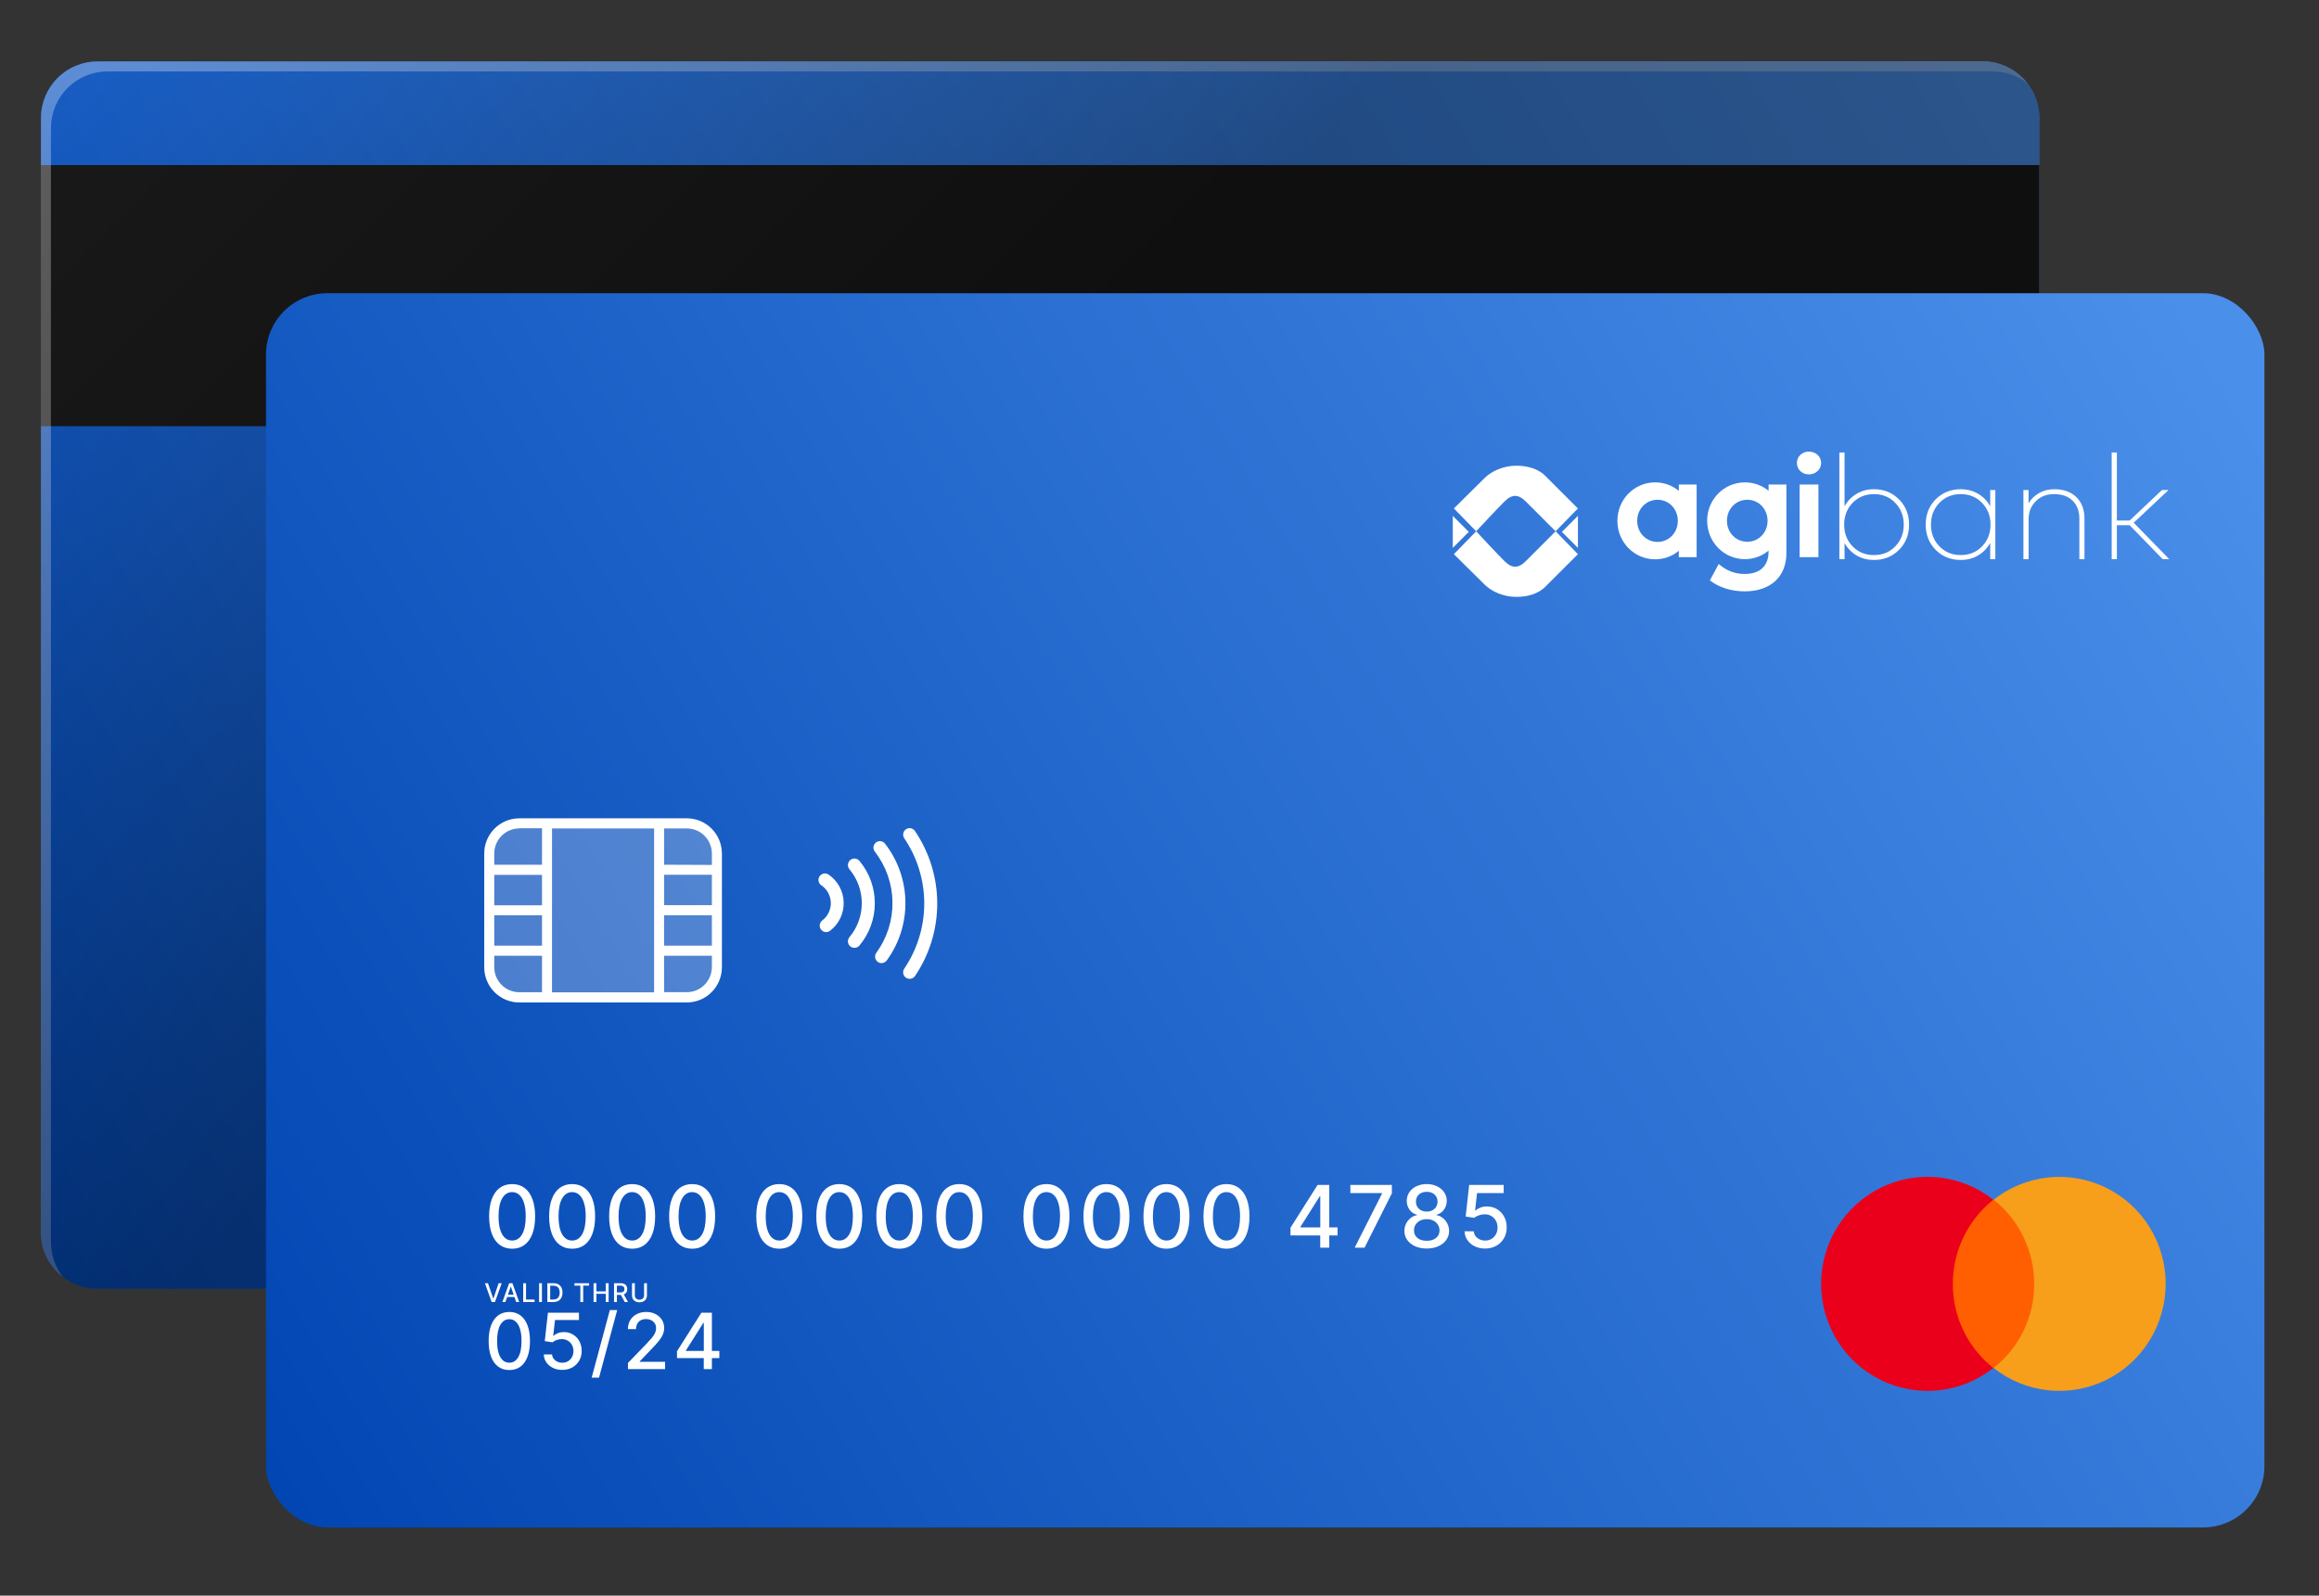
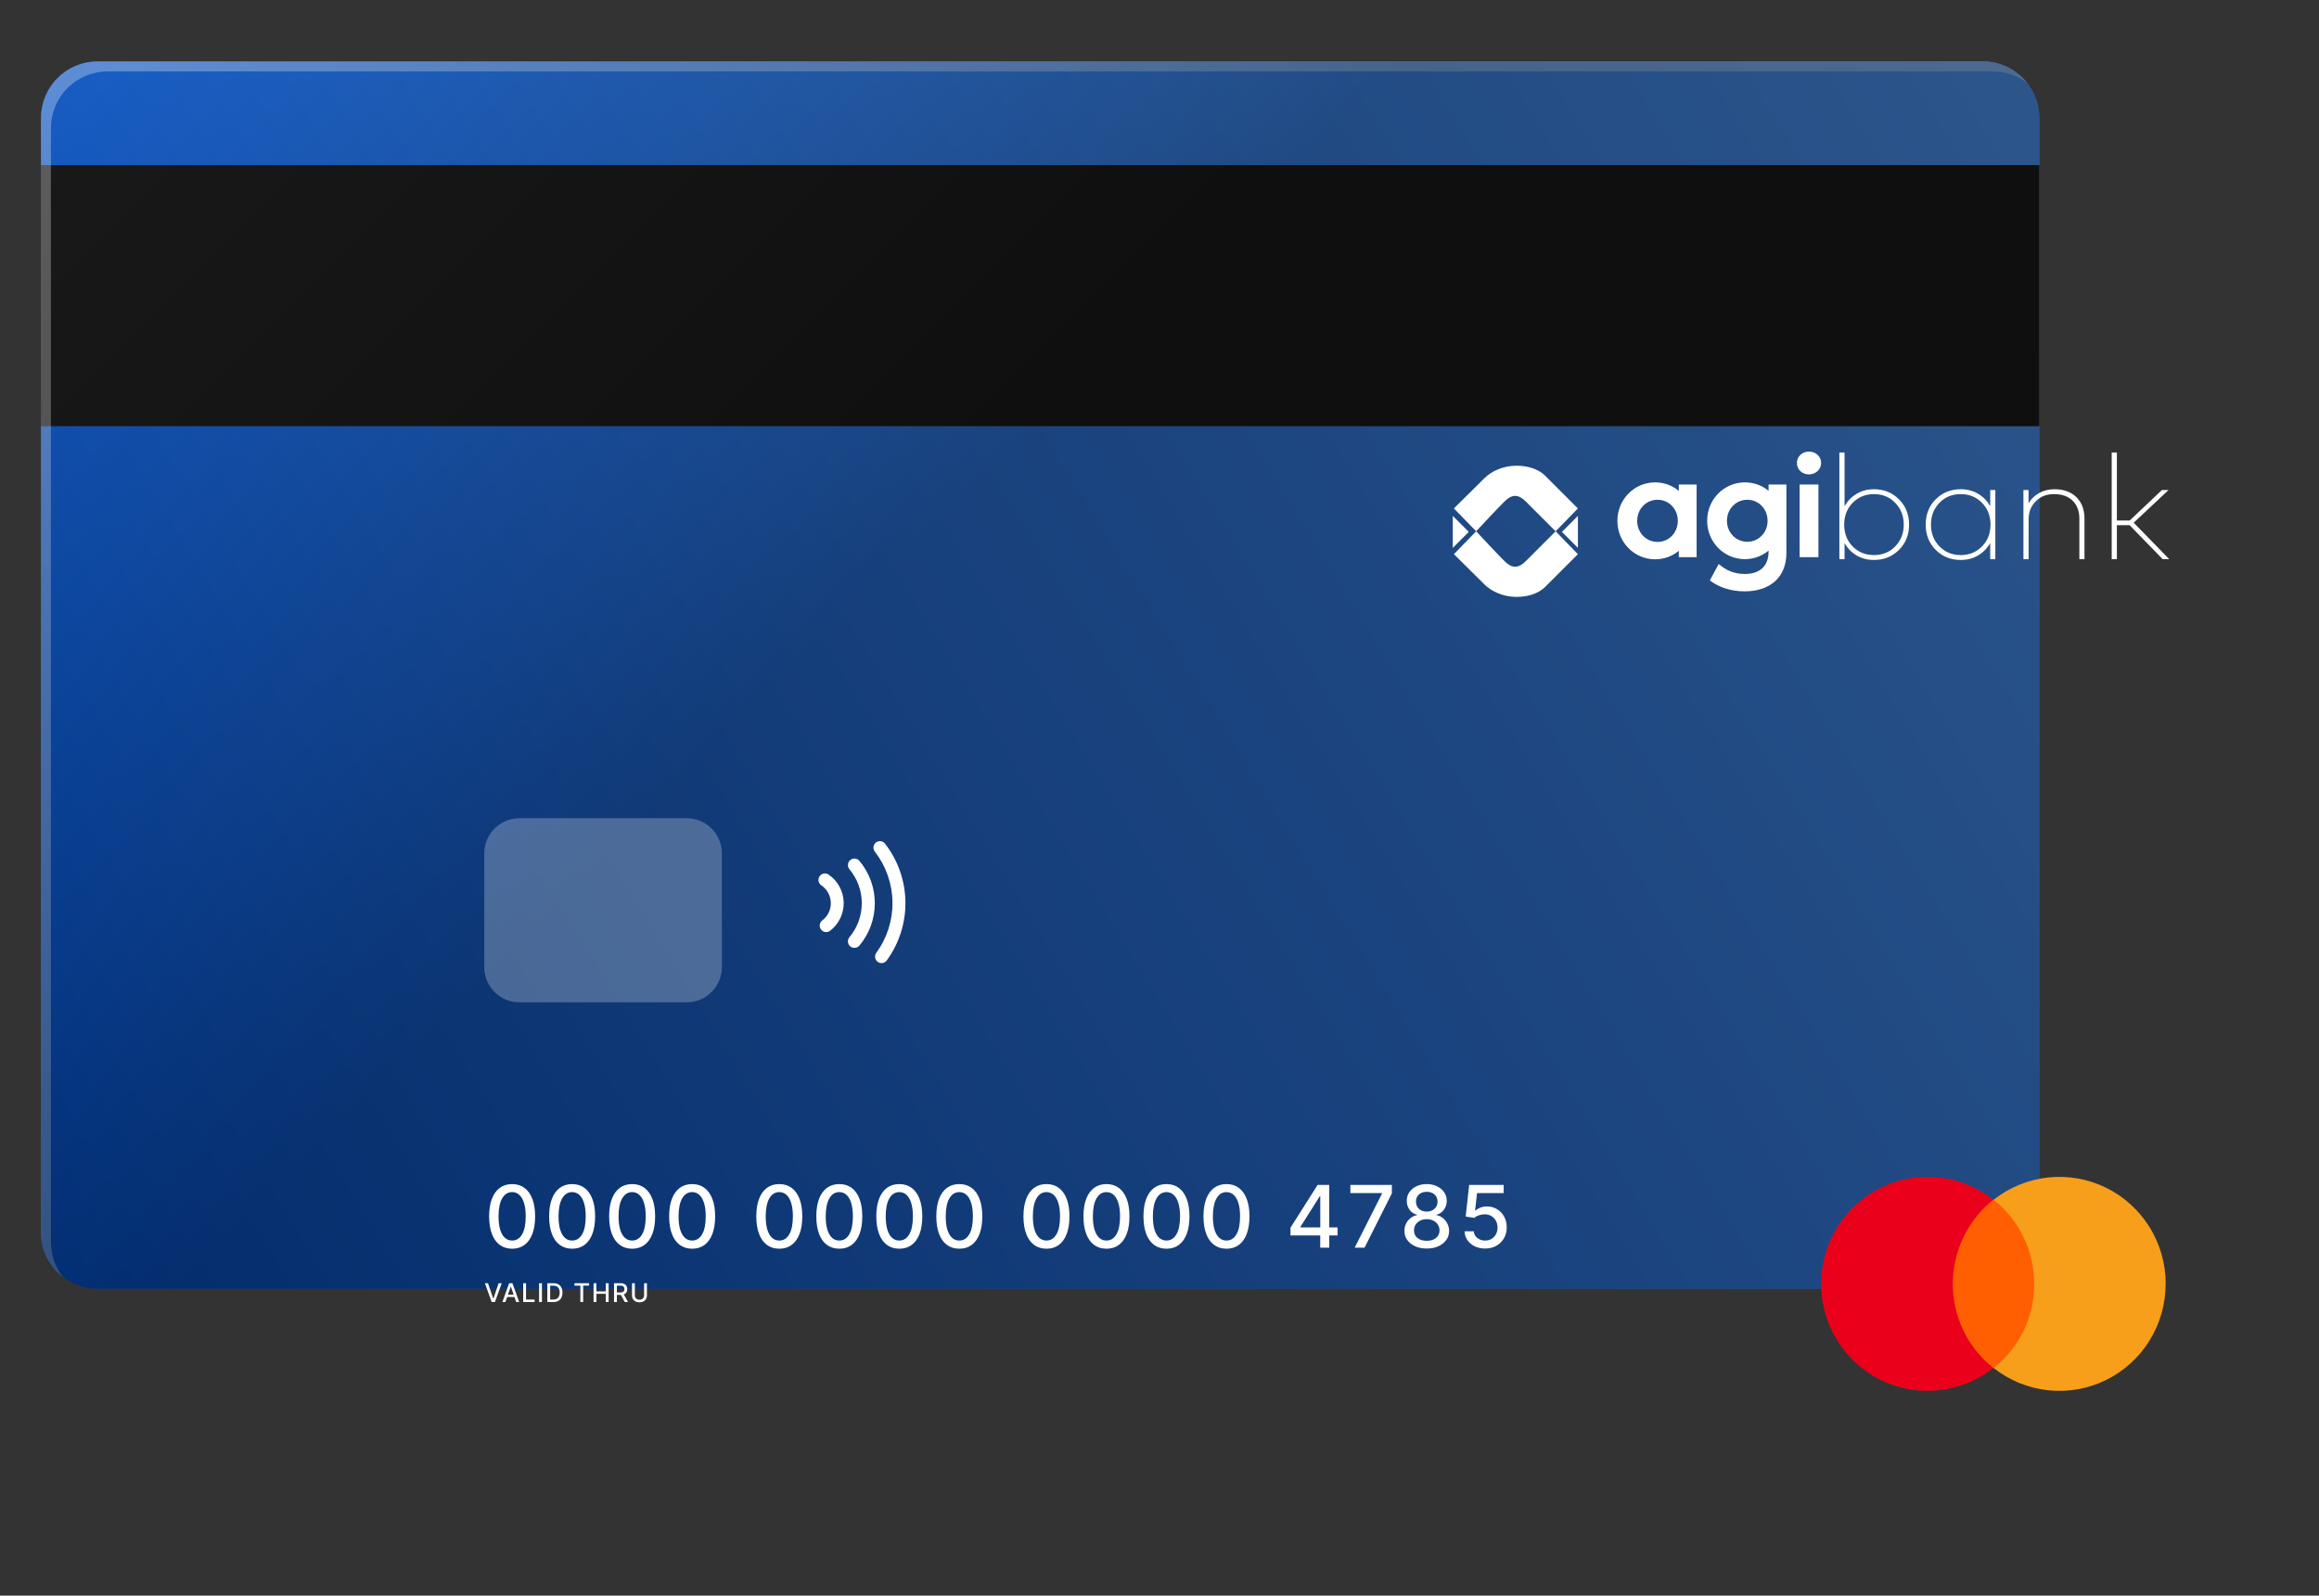
<svg xmlns="http://www.w3.org/2000/svg" fill="none" viewBox="0 0 340 234" height="234" width="340">
  <rect x="0" y="0" width="340" height="234" fill="#333333" stroke="none" />
  <path fill="url(#paint0_linear_2092_685)" d="M14.311 189L290.694 189C295.281 189 299 185.279 299 180.69V17.31C299 12.721 295.281 9 290.694 9L14.311 9C9.724 9 6.005 12.721 6.005 17.31V180.69C6.005 185.279 9.724 189 14.311 189Z" />
  <path fill="#191919" d="M299 24.209H6.005V62.503H299V24.209Z" />
  <path fill="white" d="M7.47 182.155V18.781C7.47 16.578 8.344 14.466 9.901 12.908C11.458 11.351 13.57 10.475 15.771 10.475H292.164C294.007 10.474 295.799 11.089 297.252 12.225C296.477 11.223 295.483 10.412 294.346 9.854C293.209 9.296 291.96 9.006 290.694 9.005H14.302C12.1 9.005 9.988 9.88 8.431 11.438C6.875 12.995 6 15.108 6 17.31V180.685C5.998 181.955 6.288 183.209 6.847 184.35C7.406 185.491 8.218 186.488 9.223 187.266C8.086 185.805 7.469 184.007 7.47 182.155V182.155Z" opacity="0.3" />
  <path fill="url(#paint1_linear_2092_685)" d="M14.311 189L290.694 189C295.281 189 299 185.279 299 180.69V17.31C299 12.721 295.281 9 290.694 9L14.311 9C9.724 9 6.005 12.721 6.005 17.31V180.69C6.005 185.279 9.724 189 14.311 189Z" opacity="0.4" />
  <g clip-path="url(#clip0_2092_685)">
-     <rect fill="url(#paint2_linear_2092_685)" rx="9" height="181" width="293" y="43" x="39" />
    <path fill="white" d="M248.75 71.054H246.139V71.995C245.199 71.201 243.987 70.741 242.67 70.741C239.599 70.741 237.134 73.248 237.134 76.382C237.134 79.516 239.599 82.023 242.67 82.023C243.987 82.023 245.199 81.564 246.139 80.77V81.71H248.75V71.054ZM240.038 76.382C240.038 74.627 241.354 73.29 243.026 73.29C244.676 73.29 245.992 74.627 245.992 76.382C245.992 78.137 244.676 79.474 243.026 79.474C241.354 79.474 240.038 78.137 240.038 76.382Z" />
    <path fill="white" d="M261.911 71.054H259.299V71.974C258.359 71.201 257.147 70.741 255.831 70.741C252.759 70.741 250.294 73.248 250.294 76.361C250.294 79.495 252.759 82.002 255.831 82.002C257.147 82.002 258.359 81.522 259.299 80.749V80.895C259.299 82.984 258.045 84.175 255.81 84.175C254.41 84.175 253.177 83.736 251.986 82.713L250.691 85.115C252.007 86.139 253.825 86.724 255.789 86.724C259.571 86.724 261.911 84.593 261.911 81.125V71.054ZM253.198 76.382C253.198 74.627 254.514 73.29 256.186 73.29C257.836 73.29 259.153 74.627 259.153 76.382C259.153 78.116 257.836 79.453 256.186 79.453C254.514 79.453 253.198 78.116 253.198 76.382Z" />
    <path fill="white" d="M263.454 67.9C263.454 68.861 264.227 69.571 265.209 69.571C266.212 69.571 267.006 68.84 267.006 67.9C267.006 66.938 266.212 66.228 265.209 66.228C264.227 66.228 263.454 66.938 263.454 67.9ZM263.851 81.71H266.609V71.054H263.851V81.71Z" />
    <path fill="white" d="M274.752 71.746C276.215 71.746 277.438 72.242 278.423 73.234C279.408 74.219 279.9 75.454 279.9 76.938C279.9 78.422 279.408 79.657 278.423 80.642C277.438 81.627 276.215 82.119 274.752 82.119C273.803 82.119 272.952 81.898 272.199 81.457C271.453 81.008 270.867 80.403 270.44 79.643V82H269.679V66.358H270.44V74.233C270.874 73.466 271.464 72.861 272.21 72.419C272.956 71.97 273.803 71.746 274.752 71.746ZM277.869 73.745C277.044 72.89 276.005 72.463 274.752 72.463C273.499 72.463 272.456 72.89 271.624 73.745C270.798 74.592 270.385 75.656 270.385 76.938C270.385 78.213 270.798 79.277 271.624 80.132C272.456 80.979 273.499 81.402 274.752 81.402C276.012 81.402 277.055 80.975 277.88 80.121C278.706 79.266 279.118 78.205 279.118 76.938C279.118 75.663 278.702 74.599 277.869 73.745Z" />
    <path fill="white" d="M292.546 82H291.796V79.632C291.362 80.399 290.768 81.008 290.015 81.457C289.269 81.898 288.422 82.119 287.473 82.119C286.01 82.119 284.787 81.627 283.802 80.642C282.824 79.657 282.336 78.422 282.336 76.938C282.336 75.446 282.824 74.208 283.802 73.223C284.787 72.238 286.01 71.746 287.473 71.746C288.422 71.746 289.273 71.97 290.026 72.419C290.779 72.861 291.369 73.469 291.796 74.244V71.865H292.546V82ZM287.473 72.463C286.213 72.463 285.17 72.89 284.345 73.745C283.519 74.599 283.107 75.663 283.107 76.938C283.107 78.205 283.519 79.266 284.345 80.121C285.178 80.975 286.22 81.402 287.473 81.402C288.726 81.402 289.765 80.979 290.591 80.132C291.423 79.277 291.84 78.213 291.84 76.938C291.84 75.656 291.423 74.592 290.591 73.745C289.765 72.89 288.726 72.463 287.473 72.463Z" />
    <path fill="white" d="M301.205 71.746C302.566 71.746 303.642 72.133 304.431 72.908C305.22 73.683 305.615 74.733 305.615 76.058V82H304.865V76.058C304.865 74.965 304.54 74.092 303.888 73.44C303.243 72.789 302.327 72.463 301.14 72.463C300.054 72.463 299.163 72.814 298.468 73.516C297.772 74.219 297.425 75.091 297.425 76.134V82H296.665V71.865H297.414V73.81C297.791 73.18 298.305 72.68 298.956 72.311C299.608 71.934 300.358 71.746 301.205 71.746Z" />
    <path fill="white" d="M310.366 76.33H312.245L316.97 71.865H317.937L312.832 76.656L318.045 82H317.079L312.234 77.025H310.366V82H309.606V66.358H310.366V76.33Z" />
    <path fill="white" d="M217.663 85.727L213.162 81.27L216.428 77.916C217.354 78.917 219.481 81.191 220.576 82.285C221.67 83.38 222.606 83.388 223.709 82.285L228.077 77.916L231.343 81.27L226.533 86.08C225.783 86.83 224.388 87.536 222.341 87.536C220.293 87.536 218.59 86.654 217.663 85.727Z" />
    <path fill="white" d="M217.663 70.106L213.162 74.563L216.428 77.916C217.354 76.916 219.481 74.642 220.576 73.548C221.67 72.454 222.606 72.445 223.709 73.548L228.077 77.916L231.343 74.563L226.533 69.753C225.783 69.003 224.388 68.297 222.341 68.297C220.293 68.297 218.59 69.179 217.663 70.106Z" />
    <path fill="white" d="M213 75.652L215.348 78L213 80.347L213 75.652Z" />
    <path fill="white" d="M231.347 75.652L229 78L231.347 80.347L231.347 75.652Z" />
    <path fill="#FF5F00" d="M299.094 175.943H285.446V200.616H299.094V175.943Z" />
    <path fill="#EB001B" d="M286.314 188.283C286.315 185.908 286.85 183.565 287.878 181.428C288.907 179.292 290.402 177.416 292.253 175.943C289.951 174.121 287.187 172.988 284.275 172.672C281.363 172.357 278.422 172.872 275.788 174.159C273.153 175.446 270.932 177.453 269.378 179.95C267.824 182.447 267 185.334 267 188.28C267 191.226 267.824 194.113 269.378 196.61C270.932 199.107 273.153 201.114 275.788 202.401C278.422 203.688 281.363 204.203 284.275 203.888C287.187 203.572 289.951 202.438 292.253 200.617C290.398 199.148 288.899 197.275 287.87 195.138C286.841 193.001 286.309 190.657 286.314 188.283V188.283Z" />
    <path fill="#F79E1B" d="M317.516 188.282C317.519 191.226 316.698 194.111 315.147 196.607C313.596 199.104 311.377 201.11 308.745 202.397C306.113 203.684 303.175 204.2 300.265 203.885C297.356 203.57 294.593 202.437 292.294 200.616C294.155 199.153 295.659 197.281 296.69 195.143C297.722 193.005 298.253 190.658 298.243 188.282C298.242 185.908 297.707 183.565 296.679 181.428C295.65 179.291 294.155 177.416 292.304 175.943C294.605 174.124 297.367 172.992 300.276 172.679C303.186 172.365 306.124 172.881 308.755 174.169C311.386 175.456 313.604 177.462 315.155 179.958C316.706 182.454 317.528 185.338 317.526 188.282H317.516Z" />
    <path fill="white" d="M121.131 136.693C120.932 136.693 120.738 136.631 120.577 136.514C120.415 136.397 120.295 136.232 120.231 136.043C120.168 135.853 120.166 135.648 120.225 135.457C120.284 135.266 120.401 135.099 120.56 134.978C120.96 134.676 121.283 134.281 121.5 133.827C121.718 133.373 121.824 132.874 121.81 132.37C121.796 131.867 121.663 131.374 121.421 130.933C121.178 130.492 120.835 130.115 120.418 129.835C120.21 129.694 120.066 129.475 120.017 129.227C119.969 128.979 120.021 128.721 120.162 128.512C120.302 128.302 120.52 128.157 120.767 128.108C121.014 128.06 121.269 128.112 121.478 128.254C122.142 128.705 122.69 129.31 123.076 130.017C123.462 130.724 123.675 131.513 123.697 132.319C123.719 133.126 123.549 133.926 123.202 134.653C122.856 135.38 122.341 136.014 121.703 136.501C121.537 136.624 121.337 136.691 121.131 136.693Z" />
    <path fill="white" d="M125.262 139.001C125.04 139 124.824 138.922 124.652 138.78C124.461 138.617 124.341 138.384 124.32 138.133C124.299 137.881 124.378 137.632 124.54 137.439C125.71 136.046 126.352 134.282 126.352 132.458C126.352 130.634 125.71 128.87 124.54 127.477C124.459 127.38 124.399 127.269 124.362 127.148C124.325 127.028 124.311 126.902 124.323 126.776C124.334 126.651 124.37 126.529 124.428 126.417C124.486 126.306 124.566 126.207 124.662 126.126C124.758 126.045 124.869 125.985 124.988 125.947C125.108 125.91 125.234 125.896 125.358 125.908C125.483 125.919 125.604 125.955 125.715 126.014C125.826 126.072 125.924 126.152 126.005 126.249C127.462 127.986 128.261 130.185 128.261 132.458C128.261 134.731 127.462 136.93 126.005 138.667C125.914 138.775 125.8 138.861 125.671 138.919C125.543 138.977 125.403 139.005 125.262 139.001V139.001Z" />
    <path fill="white" d="M129.247 141.241C129.045 141.242 128.847 141.177 128.686 141.054C128.585 140.98 128.5 140.887 128.436 140.78C128.371 140.673 128.328 140.554 128.31 140.431C128.291 140.307 128.297 140.181 128.327 140.059C128.357 139.938 128.411 139.824 128.485 139.723C130.057 137.57 130.887 134.96 130.851 132.289C130.815 129.618 129.914 127.032 128.285 124.923C128.203 124.824 128.141 124.711 128.103 124.588C128.065 124.465 128.052 124.336 128.066 124.208C128.079 124.08 128.118 123.956 128.18 123.844C128.242 123.732 128.325 123.633 128.426 123.554C128.527 123.475 128.643 123.418 128.766 123.385C128.89 123.352 129.019 123.345 129.145 123.364C129.271 123.382 129.393 123.426 129.502 123.493C129.611 123.56 129.705 123.649 129.779 123.753C131.664 126.19 132.706 129.178 132.747 132.264C132.788 135.351 131.827 138.366 130.009 140.853C129.921 140.973 129.807 141.071 129.674 141.139C129.542 141.206 129.395 141.241 129.247 141.241V141.241Z" />
-     <path fill="white" d="M133.344 143.545C133.174 143.543 133.008 143.495 132.863 143.406C132.719 143.317 132.6 143.191 132.52 143.041C132.44 142.89 132.402 142.721 132.41 142.55C132.417 142.38 132.47 142.214 132.563 142.071C134.482 139.25 135.509 135.911 135.509 132.492C135.509 129.074 134.482 125.735 132.563 122.914C132.431 122.705 132.385 122.453 132.435 122.211C132.484 121.969 132.625 121.756 132.828 121.617C133.03 121.477 133.279 121.422 133.521 121.464C133.763 121.505 133.98 121.639 134.125 121.838C136.266 124.979 137.412 128.699 137.412 132.507C137.412 136.316 136.266 140.035 134.125 143.177C134.033 143.296 133.915 143.391 133.779 143.455C133.643 143.52 133.494 143.55 133.344 143.545V143.545Z" />
    <g opacity="0.5">
      <path fill="white" d="M100.705 120H76.132C73.298 120 71 122.311 71 125.163V141.825C71 144.676 73.298 146.988 76.132 146.988H100.705C103.539 146.988 105.837 144.676 105.837 141.825V125.163C105.837 122.311 103.539 120 100.705 120Z" opacity="0.5" />
    </g>
-     <path fill="white" d="M100.705 120.019H76.127C74.767 120.019 73.463 120.562 72.502 121.53C71.54 122.497 71 123.809 71 125.177V141.844C70.999 142.522 71.132 143.193 71.389 143.819C71.646 144.446 72.024 145.015 72.5 145.494C72.976 145.974 73.542 146.354 74.164 146.614C74.787 146.873 75.454 147.007 76.127 147.007H100.705C102.066 147.007 103.371 146.463 104.334 145.495C105.296 144.527 105.837 143.213 105.837 141.844V125.157C105.831 123.792 105.287 122.485 104.325 121.522C103.364 120.56 102.062 120.019 100.705 120.019V120.019ZM95.9 145.533H80.933V121.493H95.9V145.533ZM79.468 132.761H72.465V128.301H79.468V132.761ZM79.468 134.235V138.686H72.465V134.225L79.468 134.235ZM76.127 121.463H79.468V126.813H72.465V125.147C72.473 124.175 72.862 123.246 73.548 122.561C74.234 121.877 75.161 121.493 76.127 121.493V121.463ZM72.465 141.815V140.159H79.468V145.514H76.127C75.156 145.512 74.224 145.123 73.537 144.431C72.851 143.74 72.465 142.802 72.465 141.824V141.815ZM104.372 141.815C104.371 142.793 103.984 143.73 103.297 144.422C102.609 145.113 101.677 145.502 100.705 145.504H97.365V140.159H104.372V141.815ZM104.372 138.681H97.365V134.22H104.372V138.681ZM104.372 132.747H97.365V128.286H104.372V132.747ZM97.365 126.813V121.493H100.705C101.677 121.493 102.609 121.881 103.296 122.571C103.984 123.262 104.371 124.199 104.372 125.177V126.842L97.365 126.813Z" />
    <path fill="white" d="M75.088 183.126C74.378 183.123 73.772 182.936 73.268 182.564C72.765 182.193 72.38 181.653 72.114 180.943C71.847 180.233 71.714 179.378 71.714 178.378C71.714 177.381 71.847 176.529 72.114 175.822C72.383 175.115 72.77 174.576 73.273 174.205C73.779 173.834 74.384 173.648 75.088 173.648C75.791 173.648 76.395 173.835 76.898 174.209C77.401 174.581 77.786 175.12 78.052 175.827C78.322 176.53 78.457 177.381 78.457 178.378C78.457 179.381 78.323 180.238 78.057 180.947C77.79 181.654 77.406 182.195 76.902 182.569C76.399 182.94 75.794 183.126 75.088 183.126ZM75.088 181.927C75.71 181.927 76.197 181.623 76.547 181.015C76.901 180.407 77.078 179.528 77.078 178.378C77.078 177.614 76.997 176.969 76.835 176.442C76.676 175.912 76.447 175.511 76.148 175.238C75.851 174.963 75.498 174.825 75.088 174.825C74.468 174.825 73.981 175.13 73.628 175.741C73.274 176.352 73.096 177.231 73.093 178.378C73.093 179.145 73.173 179.793 73.331 180.323C73.493 180.85 73.722 181.25 74.019 181.522C74.315 181.792 74.671 181.927 75.088 181.927ZM83.885 183.126C83.175 183.123 82.569 182.936 82.066 182.564C81.563 182.193 81.178 181.653 80.912 180.943C80.645 180.233 80.512 179.378 80.512 178.378C80.512 177.381 80.645 176.529 80.912 175.822C81.181 175.115 81.567 174.576 82.07 174.205C82.577 173.834 83.181 173.648 83.885 173.648C84.589 173.648 85.192 173.835 85.695 174.209C86.199 174.581 86.583 175.12 86.85 175.827C87.119 176.53 87.254 177.381 87.254 178.378C87.254 179.381 87.121 180.238 86.854 180.947C86.588 181.654 86.203 182.195 85.7 182.569C85.197 182.94 84.592 183.126 83.885 183.126ZM83.885 181.927C84.508 181.927 84.995 181.623 85.345 181.015C85.698 180.407 85.875 179.528 85.875 178.378C85.875 177.614 85.794 176.969 85.633 176.442C85.474 175.912 85.245 175.511 84.945 175.238C84.649 174.963 84.296 174.825 83.885 174.825C83.265 174.825 82.779 175.13 82.425 175.741C82.072 176.352 81.894 177.231 81.891 178.378C81.891 179.145 81.97 179.793 82.129 180.323C82.291 180.85 82.52 181.25 82.816 181.522C83.113 181.792 83.469 181.927 83.885 181.927ZM92.683 183.126C91.973 183.123 91.367 182.936 90.864 182.564C90.361 182.193 89.976 181.653 89.709 180.943C89.443 180.233 89.309 179.378 89.309 178.378C89.309 177.381 89.443 176.529 89.709 175.822C89.979 175.115 90.365 174.576 90.868 174.205C91.374 173.834 91.979 173.648 92.683 173.648C93.387 173.648 93.99 173.835 94.493 174.209C94.996 174.581 95.381 175.12 95.648 175.827C95.917 176.53 96.052 177.381 96.052 178.378C96.052 179.381 95.919 180.238 95.652 180.947C95.385 181.654 95.001 182.195 94.498 182.569C93.995 182.94 93.39 183.126 92.683 183.126ZM92.683 181.927C93.306 181.927 93.792 181.623 94.143 181.015C94.496 180.407 94.673 179.528 94.673 178.378C94.673 177.614 94.592 176.969 94.43 176.442C94.272 175.912 94.042 175.511 93.743 175.238C93.447 174.963 93.093 174.825 92.683 174.825C92.063 174.825 91.576 175.13 91.223 175.741C90.87 176.352 90.692 177.231 90.689 178.378C90.689 179.145 90.768 179.793 90.927 180.323C91.088 180.85 91.317 181.25 91.614 181.522C91.91 181.792 92.267 181.927 92.683 181.927ZM101.481 183.126C100.771 183.123 100.164 182.936 99.661 182.564C99.158 182.193 98.773 181.653 98.507 180.943C98.24 180.233 98.107 179.378 98.107 178.378C98.107 177.381 98.24 176.529 98.507 175.822C98.776 175.115 99.163 174.576 99.666 174.205C100.172 173.834 100.777 173.648 101.481 173.648C102.184 173.648 102.788 173.835 103.291 174.209C103.794 174.581 104.179 175.12 104.445 175.827C104.715 176.53 104.849 177.381 104.849 178.378C104.849 179.381 104.716 180.238 104.45 180.947C104.183 181.654 103.798 182.195 103.295 182.569C102.792 182.94 102.187 183.126 101.481 183.126ZM101.481 181.927C102.103 181.927 102.59 181.623 102.94 181.015C103.294 180.407 103.47 179.528 103.47 178.378C103.47 177.614 103.39 176.969 103.228 176.442C103.069 175.912 102.84 175.511 102.541 175.238C102.244 174.963 101.891 174.825 101.481 174.825C100.861 174.825 100.374 175.13 100.021 175.741C99.667 176.352 99.489 177.231 99.486 178.378C99.486 179.145 99.566 179.793 99.724 180.323C99.886 180.85 100.115 181.25 100.411 181.522C100.708 181.792 101.064 181.927 101.481 181.927ZM114.258 183.126C113.548 183.123 112.942 182.936 112.439 182.564C111.936 182.193 111.551 181.653 111.285 180.943C111.018 180.233 110.885 179.378 110.885 178.378C110.885 177.381 111.018 176.529 111.285 175.822C111.554 175.115 111.94 174.576 112.443 174.205C112.95 173.834 113.554 173.648 114.258 173.648C114.962 173.648 115.565 173.835 116.068 174.209C116.572 174.581 116.956 175.12 117.223 175.827C117.492 176.53 117.627 177.381 117.627 178.378C117.627 179.381 117.494 180.238 117.227 180.947C116.961 181.654 116.576 182.195 116.073 182.569C115.57 182.94 114.965 183.126 114.258 183.126ZM114.258 181.927C114.881 181.927 115.368 181.623 115.718 181.015C116.071 180.407 116.248 179.528 116.248 178.378C116.248 177.614 116.167 176.969 116.006 176.442C115.847 175.912 115.618 175.511 115.318 175.238C115.022 174.963 114.668 174.825 114.258 174.825C113.638 174.825 113.152 175.13 112.798 175.741C112.445 176.352 112.267 177.231 112.264 178.378C112.264 179.145 112.343 179.793 112.502 180.323C112.664 180.85 112.893 181.25 113.189 181.522C113.486 181.792 113.842 181.927 114.258 181.927ZM123.056 183.126C122.346 183.123 121.74 182.936 121.237 182.564C120.734 182.193 120.349 181.653 120.082 180.943C119.816 180.233 119.682 179.378 119.682 178.378C119.682 177.381 119.816 176.529 120.082 175.822C120.352 175.115 120.738 174.576 121.241 174.205C121.747 173.834 122.352 173.648 123.056 173.648C123.76 173.648 124.363 173.835 124.866 174.209C125.369 174.581 125.754 175.12 126.02 175.827C126.29 176.53 126.425 177.381 126.425 178.378C126.425 179.381 126.292 180.238 126.025 180.947C125.758 181.654 125.374 182.195 124.871 182.569C124.367 182.94 123.763 183.126 123.056 183.126ZM123.056 181.927C123.679 181.927 124.165 181.623 124.516 181.015C124.869 180.407 125.046 179.528 125.046 178.378C125.046 177.614 124.965 176.969 124.803 176.442C124.644 175.912 124.415 175.511 124.116 175.238C123.819 174.963 123.466 174.825 123.056 174.825C122.436 174.825 121.949 175.13 121.596 175.741C121.243 176.352 121.064 177.231 121.061 178.378C121.061 179.145 121.141 179.793 121.299 180.323C121.461 180.85 121.69 181.25 121.987 181.522C122.283 181.792 122.64 181.927 123.056 181.927ZM131.853 183.126C131.144 183.123 130.537 182.936 130.034 182.564C129.531 182.193 129.146 181.653 128.88 180.943C128.613 180.233 128.48 179.378 128.48 178.378C128.48 177.381 128.613 176.529 128.88 175.822C129.149 175.115 129.536 174.576 130.039 174.205C130.545 173.834 131.15 173.648 131.853 173.648C132.557 173.648 133.161 173.835 133.664 174.209C134.167 174.581 134.552 175.12 134.818 175.827C135.088 176.53 135.222 177.381 135.222 178.378C135.222 179.381 135.089 180.238 134.823 180.947C134.556 181.654 134.171 182.195 133.668 182.569C133.165 182.94 132.56 183.126 131.853 183.126ZM131.853 181.927C132.476 181.927 132.963 181.623 133.313 181.015C133.667 180.407 133.843 179.528 133.843 178.378C133.843 177.614 133.763 176.969 133.601 176.442C133.442 175.912 133.213 175.511 132.914 175.238C132.617 174.963 132.264 174.825 131.853 174.825C131.234 174.825 130.747 175.13 130.394 175.741C130.04 176.352 129.862 177.231 129.859 178.378C129.859 179.145 129.938 179.793 130.097 180.323C130.259 180.85 130.488 181.25 130.784 181.522C131.081 181.792 131.437 181.927 131.853 181.927ZM140.651 183.126C139.941 183.123 139.335 182.936 138.832 182.564C138.329 182.193 137.944 181.653 137.677 180.943C137.411 180.233 137.278 179.378 137.278 178.378C137.278 177.381 137.411 176.529 137.677 175.822C137.947 175.115 138.333 174.576 138.836 174.205C139.342 173.834 139.947 173.648 140.651 173.648C141.355 173.648 141.958 173.835 142.461 174.209C142.964 174.581 143.349 175.12 143.616 175.827C143.885 176.53 144.02 177.381 144.02 178.378C144.02 179.381 143.887 180.238 143.62 180.947C143.354 181.654 142.969 182.195 142.466 182.569C141.963 182.94 141.358 183.126 140.651 183.126ZM140.651 181.927C141.274 181.927 141.761 181.623 142.111 181.015C142.464 180.407 142.641 179.528 142.641 178.378C142.641 177.614 142.56 176.969 142.398 176.442C142.24 175.912 142.011 175.511 141.711 175.238C141.415 174.963 141.061 174.825 140.651 174.825C140.031 174.825 139.545 175.13 139.191 175.741C138.838 176.352 138.66 177.231 138.657 178.378C138.657 179.145 138.736 179.793 138.895 180.323C139.056 180.85 139.286 181.25 139.582 181.522C139.878 181.792 140.235 181.927 140.651 181.927ZM153.429 183.126C152.719 183.123 152.113 182.936 151.61 182.564C151.106 182.193 150.722 181.653 150.455 180.943C150.189 180.233 150.055 179.378 150.055 178.378C150.055 177.381 150.189 176.529 150.455 175.822C150.725 175.115 151.111 174.576 151.614 174.205C152.12 173.834 152.725 173.648 153.429 173.648C154.133 173.648 154.736 173.835 155.239 174.209C155.742 174.581 156.127 175.12 156.393 175.827C156.663 176.53 156.798 177.381 156.798 178.378C156.798 179.381 156.664 180.238 156.398 180.947C156.131 181.654 155.747 182.195 155.244 182.569C154.74 182.94 154.135 183.126 153.429 183.126ZM153.429 181.927C154.052 181.927 154.538 181.623 154.889 181.015C155.242 180.407 155.419 179.528 155.419 178.378C155.419 177.614 155.338 176.969 155.176 176.442C155.017 175.912 154.788 175.511 154.489 175.238C154.192 174.963 153.839 174.825 153.429 174.825C152.809 174.825 152.322 175.13 151.969 175.741C151.616 176.352 151.437 177.231 151.434 178.378C151.434 179.145 151.514 179.793 151.672 180.323C151.834 180.85 152.063 181.25 152.36 181.522C152.656 181.792 153.013 181.927 153.429 181.927ZM162.226 183.126C161.517 183.123 160.91 182.936 160.407 182.564C159.904 182.193 159.519 181.653 159.253 180.943C158.986 180.233 158.853 179.378 158.853 178.378C158.853 177.381 158.986 176.529 159.253 175.822C159.522 175.115 159.909 174.576 160.412 174.205C160.918 173.834 161.523 173.648 162.226 173.648C162.93 173.648 163.534 173.835 164.037 174.209C164.54 174.581 164.925 175.12 165.191 175.827C165.461 176.53 165.595 177.381 165.595 178.378C165.595 179.381 165.462 180.238 165.196 180.947C164.929 181.654 164.544 182.195 164.041 182.569C163.538 182.94 162.933 183.126 162.226 183.126ZM162.226 181.927C162.849 181.927 163.336 181.623 163.686 181.015C164.04 180.407 164.216 179.528 164.216 178.378C164.216 177.614 164.135 176.969 163.974 176.442C163.815 175.912 163.586 175.511 163.286 175.238C162.99 174.963 162.637 174.825 162.226 174.825C161.607 174.825 161.12 175.13 160.767 175.741C160.413 176.352 160.235 177.231 160.232 178.378C160.232 179.145 160.311 179.793 160.47 180.323C160.632 180.85 160.861 181.25 161.157 181.522C161.454 181.792 161.81 181.927 162.226 181.927ZM171.024 183.126C170.314 183.123 169.708 182.936 169.205 182.564C168.702 182.193 168.317 181.653 168.05 180.943C167.784 180.233 167.651 179.378 167.651 178.378C167.651 177.381 167.784 176.529 168.05 175.822C168.32 175.115 168.706 174.576 169.209 174.205C169.715 173.834 170.32 173.648 171.024 173.648C171.728 173.648 172.331 173.835 172.834 174.209C173.337 174.581 173.722 175.12 173.989 175.827C174.258 176.53 174.393 177.381 174.393 178.378C174.393 179.381 174.26 180.238 173.993 180.947C173.727 181.654 173.342 182.195 172.839 182.569C172.336 182.94 171.731 183.126 171.024 183.126ZM171.024 181.927C171.647 181.927 172.134 181.623 172.484 181.015C172.837 180.407 173.014 179.528 173.014 178.378C173.014 177.614 172.933 176.969 172.771 176.442C172.613 175.912 172.384 175.511 172.084 175.238C171.788 174.963 171.434 174.825 171.024 174.825C170.404 174.825 169.918 175.13 169.564 175.741C169.211 176.352 169.033 177.231 169.03 178.378C169.03 179.145 169.109 179.793 169.268 180.323C169.429 180.85 169.658 181.25 169.955 181.522C170.251 181.792 170.608 181.927 171.024 181.927ZM179.822 183.126C179.112 183.123 178.506 182.936 178.002 182.564C177.499 182.193 177.115 181.653 176.848 180.943C176.581 180.233 176.448 179.378 176.448 178.378C176.448 177.381 176.581 176.529 176.848 175.822C177.118 175.115 177.504 174.576 178.007 174.205C178.513 173.834 179.118 173.648 179.822 173.648C180.525 173.648 181.129 173.835 181.632 174.209C182.135 174.581 182.52 175.12 182.786 175.827C183.056 176.53 183.191 177.381 183.191 178.378C183.191 179.381 183.057 180.238 182.791 180.947C182.524 181.654 182.139 182.195 181.636 182.569C181.133 182.94 180.528 183.126 179.822 183.126ZM179.822 181.927C180.445 181.927 180.931 181.623 181.282 181.015C181.635 180.407 181.812 179.528 181.812 178.378C181.812 177.614 181.731 176.969 181.569 176.442C181.41 175.912 181.181 175.511 180.882 175.238C180.585 174.963 180.232 174.825 179.822 174.825C179.202 174.825 178.715 175.13 178.362 175.741C178.008 176.352 177.83 177.231 177.827 178.378C177.827 179.145 177.907 179.793 178.065 180.323C178.227 180.85 178.456 181.25 178.753 181.522C179.049 181.792 179.405 181.927 179.822 181.927ZM189.203 181.176V180.053L193.179 173.774H194.064V175.427H193.502L190.659 179.928V180H196.108V181.176H189.203ZM193.565 182.973V180.835L193.574 180.323V173.774H194.89V182.973H193.565ZM198.615 182.973L202.631 175.031V174.964H197.986V173.774H204.069V175.004L200.066 182.973H198.615ZM209.186 183.099C208.542 183.099 207.973 182.988 207.479 182.767C206.988 182.545 206.603 182.239 206.325 181.85C206.046 181.461 205.909 181.018 205.912 180.521C205.909 180.131 205.988 179.773 206.15 179.447C206.314 179.118 206.537 178.844 206.819 178.625C207.1 178.403 207.415 178.263 207.762 178.203V178.149C207.304 178.038 206.937 177.792 206.662 177.412C206.386 177.032 206.25 176.595 206.253 176.101C206.25 175.63 206.374 175.211 206.626 174.843C206.88 174.471 207.229 174.179 207.672 173.967C208.116 173.754 208.62 173.648 209.186 173.648C209.746 173.648 210.246 173.756 210.686 173.971C211.13 174.184 211.479 174.476 211.733 174.847C211.988 175.216 212.116 175.633 212.119 176.101C212.116 176.595 211.976 177.032 211.697 177.412C211.419 177.792 211.056 178.038 210.61 178.149V178.203C210.954 178.263 211.264 178.403 211.54 178.625C211.818 178.844 212.04 179.118 212.205 179.447C212.372 179.773 212.458 180.131 212.461 180.521C212.458 181.018 212.317 181.461 212.039 181.85C211.76 182.239 211.374 182.545 210.88 182.767C210.388 182.988 209.824 183.099 209.186 183.099ZM209.186 181.962C209.566 181.962 209.896 181.9 210.174 181.774C210.453 181.645 210.668 181.467 210.821 181.239C210.974 181.009 211.052 180.739 211.055 180.431C211.052 180.11 210.968 179.827 210.803 179.582C210.642 179.336 210.421 179.143 210.143 179.002C209.864 178.862 209.546 178.791 209.186 178.791C208.824 178.791 208.502 178.862 208.22 179.002C207.939 179.143 207.717 179.336 207.556 179.582C207.394 179.827 207.315 180.11 207.318 180.431C207.315 180.739 207.388 181.009 207.538 181.239C207.69 181.467 207.907 181.645 208.189 181.774C208.47 181.9 208.803 181.962 209.186 181.962ZM209.186 177.682C209.492 177.682 209.763 177.62 209.999 177.498C210.236 177.375 210.421 177.204 210.556 176.985C210.694 176.767 210.764 176.511 210.767 176.217C210.764 175.93 210.695 175.678 210.561 175.463C210.429 175.247 210.245 175.081 210.008 174.964C209.772 174.844 209.498 174.784 209.186 174.784C208.869 174.784 208.59 174.844 208.351 174.964C208.114 175.081 207.93 175.247 207.798 175.463C207.666 175.678 207.602 175.93 207.605 176.217C207.602 176.511 207.668 176.767 207.803 176.985C207.937 177.204 208.123 177.375 208.36 177.498C208.599 177.62 208.875 177.682 209.186 177.682ZM217.739 183.099C217.176 183.099 216.67 182.991 216.221 182.776C215.775 182.557 215.418 182.257 215.152 181.877C214.885 181.497 214.743 181.063 214.725 180.574H216.072C216.105 180.97 216.281 181.295 216.598 181.549C216.915 181.804 217.296 181.931 217.739 181.931C218.092 181.931 218.405 181.85 218.678 181.688C218.953 181.524 219.169 181.298 219.325 181.01C219.483 180.723 219.563 180.395 219.563 180.026C219.563 179.652 219.482 179.318 219.32 179.025C219.158 178.731 218.935 178.501 218.651 178.333C218.369 178.165 218.046 178.08 217.681 178.077C217.402 178.077 217.122 178.125 216.841 178.221C216.559 178.317 216.332 178.442 216.158 178.598L214.887 178.409L215.403 173.774H220.461V174.964H216.558L216.266 177.538H216.32C216.499 177.364 216.737 177.219 217.034 177.102C217.333 176.985 217.654 176.927 217.995 176.927C218.555 176.927 219.054 177.06 219.491 177.327C219.931 177.593 220.277 177.957 220.528 178.418C220.783 178.877 220.909 179.404 220.906 180C220.909 180.595 220.774 181.127 220.501 181.594C220.232 182.061 219.858 182.43 219.379 182.699C218.902 182.966 218.356 183.099 217.739 183.099Z" />
-     <path fill="white" d="M74.675 200.922C74.037 200.92 73.492 200.752 73.039 200.418C72.587 200.084 72.241 199.598 72.001 198.96C71.762 198.322 71.642 197.553 71.642 196.654C71.642 195.758 71.762 194.992 72.001 194.356C72.244 193.721 72.591 193.236 73.043 192.902C73.498 192.569 74.042 192.402 74.675 192.402C75.308 192.402 75.85 192.57 76.302 192.907C76.754 193.24 77.1 193.725 77.34 194.36C77.582 194.993 77.704 195.758 77.704 196.654C77.704 197.556 77.584 198.326 77.344 198.964C77.105 199.599 76.759 200.085 76.306 200.422C75.854 200.756 75.31 200.922 74.675 200.922ZM74.675 199.844C75.235 199.844 75.672 199.571 75.987 199.024C76.305 198.478 76.464 197.688 76.464 196.654C76.464 195.968 76.391 195.387 76.246 194.914C76.103 194.437 75.897 194.076 75.628 193.831C75.361 193.584 75.044 193.46 74.675 193.46C74.118 193.46 73.68 193.734 73.362 194.284C73.045 194.833 72.885 195.623 72.882 196.654C72.882 197.343 72.953 197.926 73.096 198.403C73.241 198.876 73.447 199.236 73.714 199.481C73.98 199.723 74.301 199.844 74.675 199.844ZM82.434 200.898C81.928 200.898 81.473 200.801 81.07 200.607C80.668 200.411 80.348 200.142 80.109 199.8C79.869 199.458 79.741 199.068 79.725 198.629H80.936C80.966 198.984 81.123 199.276 81.409 199.505C81.694 199.734 82.036 199.848 82.434 199.848C82.752 199.848 83.034 199.776 83.278 199.63C83.526 199.482 83.72 199.279 83.86 199.02C84.003 198.762 84.074 198.467 84.074 198.136C84.074 197.8 84.001 197.499 83.856 197.236C83.711 196.972 83.51 196.764 83.254 196.614C83.001 196.463 82.71 196.386 82.382 196.383C82.132 196.383 81.88 196.427 81.627 196.513C81.374 196.599 81.169 196.712 81.013 196.852L79.87 196.682L80.335 192.515H84.882V193.585H81.373L81.11 195.899H81.158C81.32 195.743 81.534 195.612 81.8 195.507C82.07 195.402 82.358 195.35 82.665 195.35C83.168 195.35 83.616 195.469 84.009 195.709C84.405 195.949 84.716 196.276 84.942 196.69C85.171 197.102 85.284 197.576 85.281 198.112C85.284 198.648 85.163 199.125 84.918 199.545C84.676 199.965 84.339 200.297 83.909 200.539C83.48 200.778 82.989 200.898 82.434 200.898ZM90.491 192.127L87.826 202.029H86.748L89.413 192.127H90.491ZM92.069 200.785V199.881L94.868 196.981C95.166 196.666 95.413 196.39 95.607 196.153C95.803 195.914 95.95 195.686 96.047 195.471C96.144 195.255 96.192 195.027 96.192 194.784C96.192 194.51 96.128 194.273 95.998 194.074C95.869 193.872 95.693 193.717 95.469 193.609C95.246 193.499 94.994 193.444 94.714 193.444C94.418 193.444 94.16 193.504 93.939 193.625C93.718 193.746 93.549 193.917 93.43 194.138C93.312 194.359 93.252 194.617 93.252 194.914H92.061C92.061 194.41 92.177 193.97 92.408 193.593C92.64 193.216 92.958 192.924 93.361 192.717C93.765 192.507 94.224 192.402 94.739 192.402C95.258 192.402 95.716 192.505 96.112 192.713C96.51 192.917 96.821 193.197 97.044 193.553C97.268 193.905 97.379 194.304 97.379 194.748C97.379 195.055 97.322 195.355 97.206 195.648C97.093 195.942 96.895 196.269 96.612 196.63C96.33 196.988 95.936 197.423 95.433 197.934L93.79 199.654V199.715H97.513V200.785H92.069ZM99.26 199.17V198.16L102.834 192.515H103.63V194.001H103.125L100.569 198.047V198.112H105.467V199.17H99.26ZM103.182 200.785V198.863L103.19 198.403V192.515H104.373V200.785H103.182Z" />
    <path fill="white" d="M71.544 188.186L72.311 190.431H72.342L73.109 188.186H73.559L72.567 190.942H72.086L71.094 188.186H71.544ZM74.098 190.942H73.657L74.649 188.186H75.129L76.121 190.942H75.68L74.9 188.686H74.879L74.098 190.942ZM74.172 189.863H75.604V190.213H74.172V189.863ZM76.709 190.942L76.709 188.186H77.125V190.584H78.374V190.942H76.709ZM79.454 188.186V190.942H79.038V188.186H79.454ZM81.142 190.942H80.249V188.186H81.17C81.44 188.186 81.672 188.241 81.866 188.351C82.06 188.461 82.208 188.618 82.311 188.824C82.415 189.028 82.468 189.274 82.468 189.56C82.468 189.847 82.415 190.094 82.31 190.3C82.206 190.507 82.055 190.666 81.858 190.777C81.66 190.887 81.422 190.942 81.142 190.942ZM80.665 190.579H81.119C81.329 190.579 81.503 190.539 81.642 190.46C81.781 190.381 81.886 190.265 81.955 190.115C82.024 189.963 82.058 189.778 82.058 189.56C82.058 189.344 82.024 189.16 81.955 189.009C81.886 188.859 81.785 188.744 81.649 188.666C81.514 188.588 81.345 188.549 81.144 188.549H80.665V190.579ZM84.231 188.544V188.186H86.365V188.544H85.504V190.942H85.09V188.544H84.231ZM87.026 190.942V188.186H87.442V189.384H88.816V188.186H89.233V190.942H88.816V189.74H87.442V190.942H87.026ZM90.028 190.942V188.186H91.011C91.225 188.186 91.402 188.222 91.543 188.296C91.685 188.37 91.79 188.471 91.861 188.602C91.93 188.731 91.966 188.88 91.966 189.05C91.966 189.218 91.93 189.367 91.859 189.495C91.789 189.623 91.683 189.722 91.541 189.793C91.401 189.864 91.223 189.899 91.01 189.899H90.265V189.541H90.972C91.107 189.541 91.216 189.522 91.3 189.483C91.386 189.445 91.448 189.389 91.488 189.315C91.527 189.241 91.547 189.153 91.547 189.05C91.547 188.946 91.527 188.856 91.486 188.779C91.447 188.703 91.384 188.645 91.299 188.604C91.215 188.563 91.104 188.542 90.967 188.542H90.444V190.942H90.028ZM91.389 189.699L92.07 190.942H91.597L90.929 189.699H91.389ZM94.434 188.186H94.851V189.999C94.851 190.192 94.806 190.363 94.715 190.512C94.625 190.66 94.497 190.776 94.333 190.862C94.169 190.946 93.976 190.988 93.755 190.988C93.536 190.988 93.344 190.946 93.179 190.862C93.015 190.776 92.888 190.66 92.797 190.512C92.707 190.363 92.661 190.192 92.661 189.999V188.186H93.077V189.965C93.077 190.09 93.104 190.201 93.159 190.298C93.215 190.395 93.293 190.471 93.395 190.526C93.496 190.581 93.616 190.609 93.755 190.609C93.895 190.609 94.016 190.581 94.118 190.526C94.22 190.471 94.298 190.395 94.352 190.298C94.407 190.201 94.434 190.09 94.434 189.965V188.186Z" />
  </g>
  <defs>
    <linearGradient gradientUnits="userSpaceOnUse" y2="9.125" x2="299.272" y1="188.79" x1="6.2" id="paint0_linear_2092_685">
      <stop stop-color="#0449B5" />
      <stop stop-color="#286DD0" offset="0.505" />
      <stop stop-color="#4A8FE9" offset="1" />
    </linearGradient>
    <linearGradient gradientUnits="userSpaceOnUse" y2="214.739" x2="268.41" y1="-16.845" x1="36.711" id="paint1_linear_2092_685">
      <stop stop-opacity="0" />
      <stop offset="0.42" />
    </linearGradient>
    <linearGradient gradientUnits="userSpaceOnUse" y2="224" x2="39" y1="50.5" x1="324" id="paint2_linear_2092_685">
      <stop stop-color="#4A8FE9" />
      <stop stop-color="#0045B2" offset="1" />
    </linearGradient>
    <clipPath id="clip0_2092_685">
      <rect transform="translate(38 43)" fill="white" height="181" width="295" />
    </clipPath>
  </defs>
</svg>